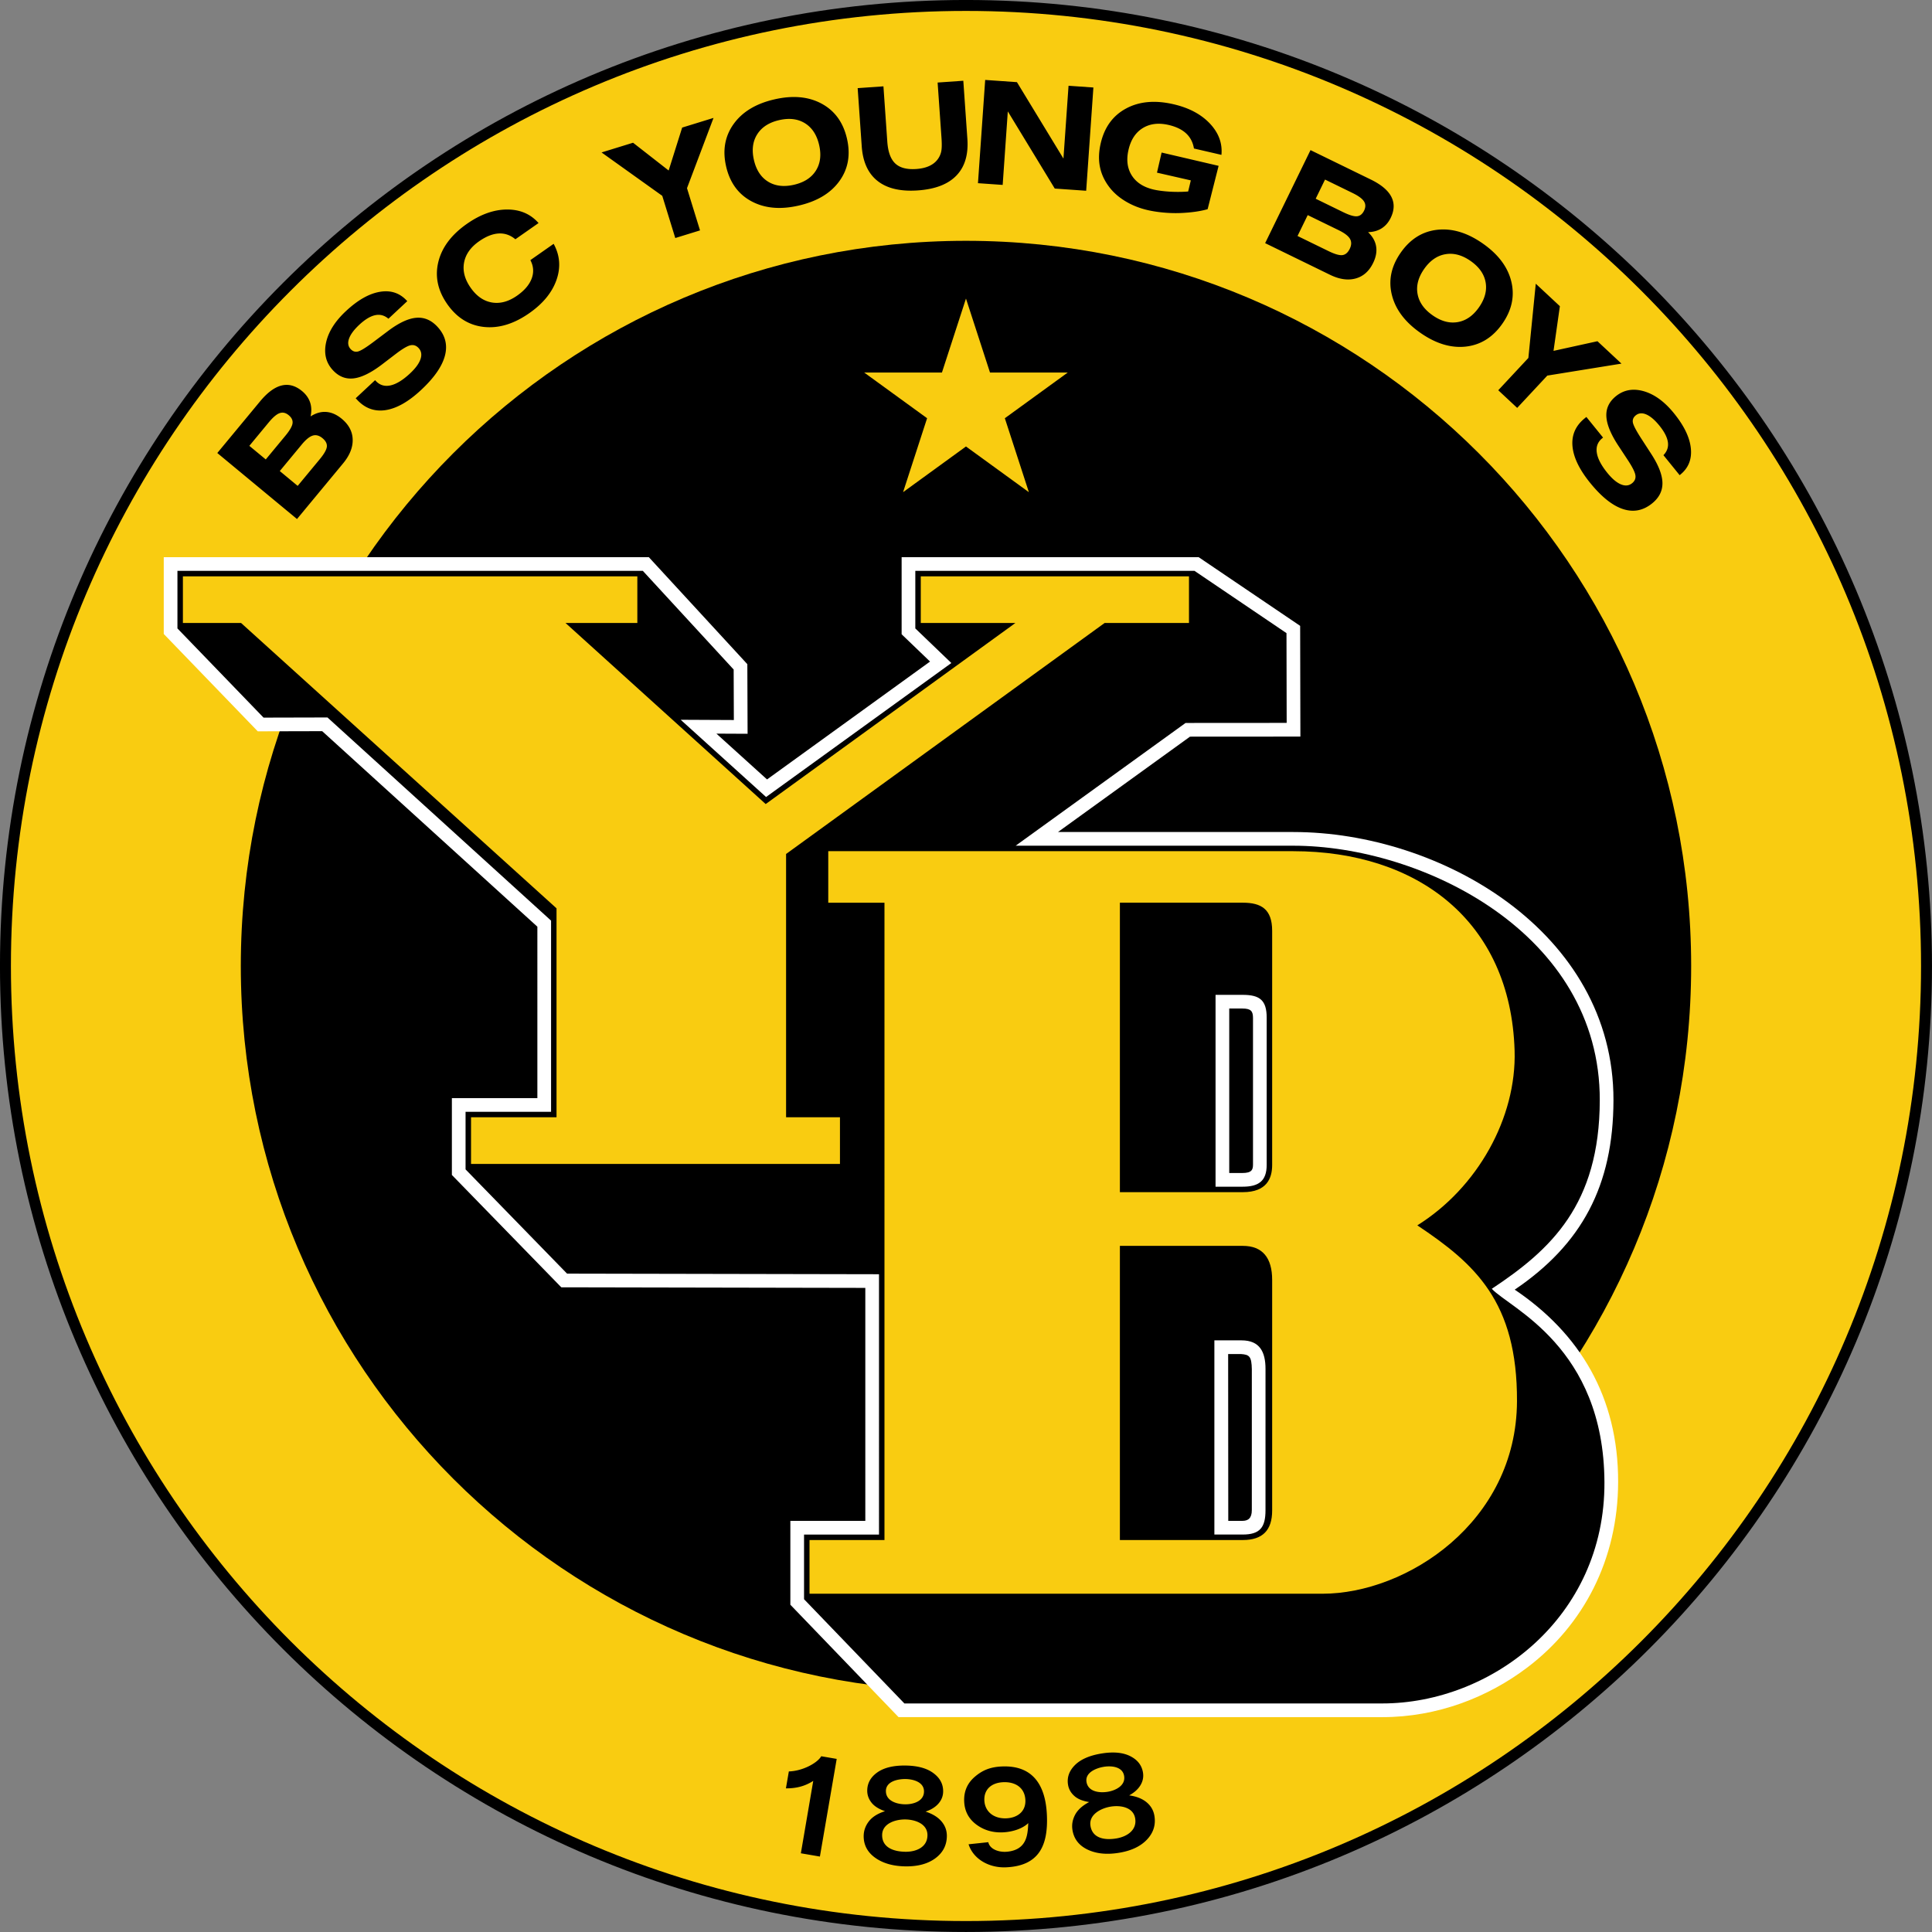
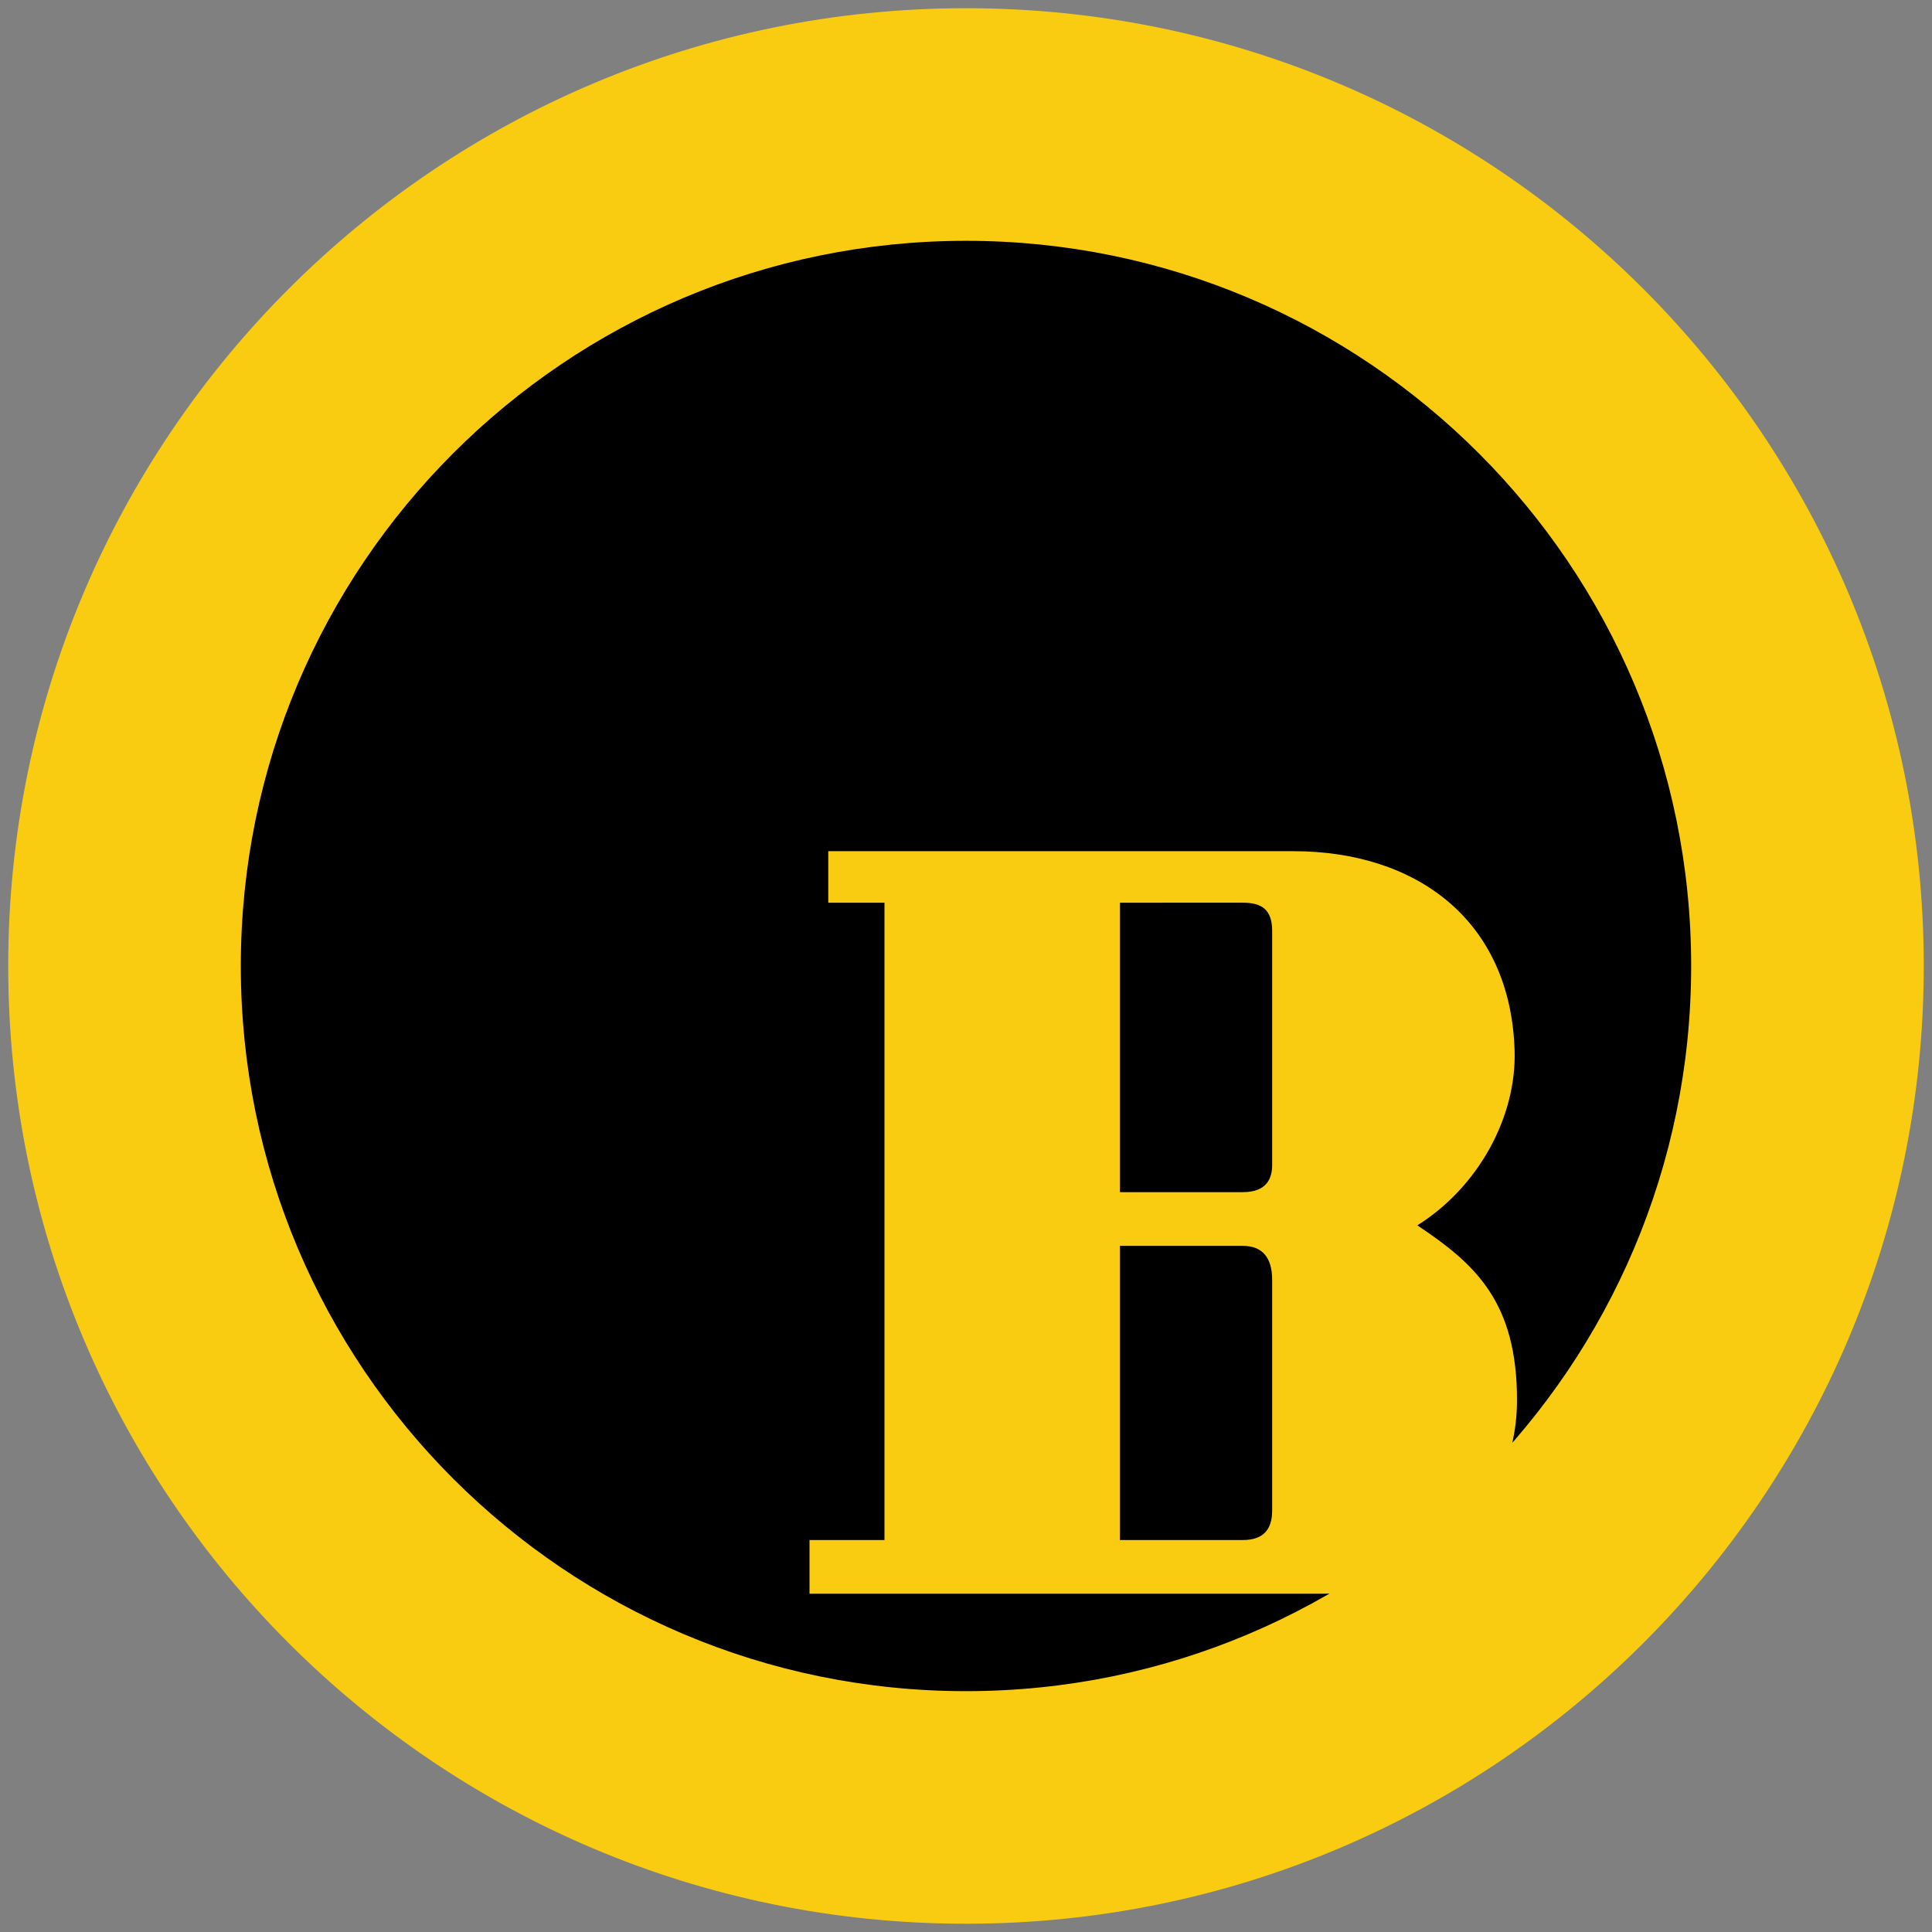
<svg xmlns="http://www.w3.org/2000/svg" viewBox=".54 .54 566.93 566.93">
  <rect x=".54" y=".54" width="566.93" height="566.93" fill="#808080" stroke="none" />
  <g fill-rule="evenodd">
    <path fill="#f9cc11" d="M284 2.95c155.195 0 281.055 125.855 281.055 281.05S439.195 565.05 284 565.05 2.95 439.196 2.95 284 128.804 2.95 284 2.95" />
-     <path d="M284.004.535c156.523 0 283.46 126.938 283.46 283.465s-126.937 283.465-283.46 283.465C127.473 567.465.535 440.527.535 284S127.473.535 284.004.535Zm0 3.211c154.75 0 280.25 125.5 280.25 280.254 0 154.754-125.5 280.254-280.25 280.254-154.758 0-280.258-125.5-280.258-280.254 0-154.754 125.5-280.254 280.258-280.254" />
    <path d="M284 71.203c117.504 0 212.797 95.293 212.797 212.797 0 117.504-95.293 212.797-212.797 212.797-117.504 0-212.797-95.293-212.797-212.797 0-117.504 95.293-212.797 212.797-212.797" />
-     <path fill="#fff" d="M361.25 296.488v48.262h3.84c2.828 0 3.133-1.016 3.133-2.516v-42.953c0-1.984-.559-2.797-3.102-2.797h-3.871Zm-106.79 81.973-89.214-.172-32.105-32.969v-22.543h25.086V272.47l-63.145-57.375-18.906.047-27.582-28.57v-22.536H190.93l28.91 31.399.074 20.425-9.152-.043 14.86 13.442 47.835-34.59-8.34-8.008v-22.625h87.16l29.782 20.156.07 32.493-32.395.02-38.738 27.983h69.086c43.117 0 94.016 29.305 93.918 78.704-.05 25.183-9.367 42.293-28.977 55.586 19.016 12.804 30.41 31.421 30.344 56.468-.062 22.746-10.156 41.871-26.574 54.344-11.598 8.816-26.516 14.629-42.574 14.629H264.215l-31.75-32.984v-24.606h21.996Zm106.47 19.414.035 48.953h4.117c1.754 0 2.793-.808 2.793-3.164l.004-41.297c-.07-3.805-.715-4.32-3.172-4.492h-3.777" />
-     <path d="M357.234 292.473v56.293h7.954c4.628 0 7.05-1.618 7.05-6.391v-43.207c0-5.102-2.015-6.695-7.027-6.695Zm-98.757 81.98-91.536-.176-29.785-30.59v-16.894h25.09v-56.102l-65.613-59.617-18.754.047-25.27-26.172v-16.898h136.563l26.656 28.957.055 14.82-15.598-.074 25.055 22.664 54.367-39.316-10.574-10.153v-16.898h81.914l27.004 18.277.054 26.34-29.671.02-49.852 36.015 81.461.004c37.707 0 90.062 25.598 89.941 74.711-.074 30.637-14.351 43.828-31.687 55.309 5.246 5.691 32.867 17.011 33.055 56.73.191 39.773-33.239 64.945-65.18 64.945H265.926l-29.446-30.586v-18.972h21.997Zm98.414 19.406v56.98h8.304c5.035 0 6.696-2.07 6.696-7.093l.004-41.504c0-4.972-1.68-8.383-7.016-8.383h-7.988" />
-     <path fill="#f9cc11" d="M329.164 265.434v84.937h36.086c7 0 8.594-4.05 8.594-7.953V273.68c0-6.383-3.246-8.25-8.594-8.25h-36.086Zm0 100.699v86.316h36.086c5.785 0 8.594-2.863 8.594-8.652v-67.695c0-6.457-2.828-9.97-8.59-9.97Zm-69.082 86.316V265.434h-16.496v-15.125l136.441.004c36.336 0 63.805 20.41 64.961 58.527.598 19.707-10.898 40.254-28.547 51.27 16.852 11.25 29.368 22.324 29.247 51.613-.145 35.609-32.504 56.484-57.067 56.484H238.086v-15.758h21.996" />
-     <path fill="#f9cc11" d="M231.21 251.129v77.27h15.81v13.683H138.762v-13.684h25.086v-61.316l-76.899-69.559-15.676-14.18H54.211V169.66h133.351v13.684H166.48l58.747 53.14 73.28-53.14h-27.773V169.66h78.704v13.684H324.69l-93.48 67.789M284 88.156l7.047 21.7h22.82l-18.465 13.41 7.055 21.699-18.46-13.41-18.458 13.41 7.05-21.7-18.46-13.41h22.816l7.051-21.699" />
-     <path d="m241.133 545.332-5.586-.96 3.633-21.243c-2.364 1.52-4.914 2.223-8.016 2.187l.856-4.964c4.132-.125 8.394-2.504 9.507-4.457l4.536.78-4.93 28.66m43.625-3.605 5.793-.613c.414 2.02 3.058 3.094 5.758 2.77 5.449-.653 5.816-4.73 5.964-8.367-1.738 1.695-4.773 2.601-7.488 2.71-2.957.122-5.558-.652-7.781-2.316-2.223-1.672-3.406-3.91-3.531-6.726-.133-2.934.898-5.348 3.086-7.239 2.18-1.886 4.492-2.906 7.996-3.054 9.347-.383 12.808 5.828 13.187 14.242.403 8.937-2.3 14.953-12.039 15.355-4.98.203-9.574-2.449-10.945-6.762Zm16.672-12.972c-.164-3.649-2.95-5.387-6.465-5.246-3.492.14-5.735 2.129-5.57 5.383.164 3.257 2.75 5.363 6.433 5.218 3.223-.129 5.75-1.965 5.602-5.355m-41.188 3.258c-1.836-.625-3.168-1.473-3.992-2.543-.828-1.067-1.234-2.235-1.227-3.496.016-2.157.989-3.93 2.934-5.32 1.95-1.391 4.703-2.071 8.262-2.032 3.527.035 6.258.773 8.191 2.203 1.945 1.426 2.906 3.223 2.89 5.379-.007 1.344-.468 2.531-1.374 3.574-.899 1.035-2.164 1.824-3.785 2.36 2.05.66 3.609 1.62 4.671 2.87 1.063 1.247 1.586 2.68 1.575 4.298-.02 2.675-1.125 4.836-3.32 6.484-2.2 1.648-5.11 2.453-8.739 2.418-3.379-.035-6.183-.754-8.418-2.156-2.644-1.668-3.95-3.918-3.93-6.762.016-1.563.524-2.996 1.528-4.297 1.004-1.297 2.586-2.293 4.734-2.98Zm.262-5.93c-.027 2.965 3.246 3.887 5.629 3.914 2.367.031 5.527-.879 5.547-3.754.023-2.781-3.157-3.633-5.426-3.66-2.29-.027-5.73.7-5.754 3.5Zm-1.106 12.922c-.027 3.793 3.555 4.879 6.832 4.918 3.184.035 6.438-1.352 6.465-4.836.028-3.363-3.586-4.613-6.5-4.649-2.882-.03-6.77 1.164-6.797 4.567m60.747-9.672c-1.918-.297-3.375-.902-4.372-1.809-1.003-.902-1.609-1.984-1.82-3.226-.36-2.125.285-4.047 1.961-5.754 1.676-1.707 4.266-2.856 7.777-3.442 3.48-.578 6.301-.332 8.454.739 2.164 1.066 3.425 2.668 3.785 4.793.226 1.324-.02 2.574-.73 3.758-.704 1.175-1.813 2.175-3.317 2.984 2.137.293 3.836.965 5.101 2.012 1.266 1.043 2.032 2.363 2.305 3.957.445 2.636-.266 4.957-2.144 6.965-1.875 2.003-4.598 3.308-8.18 3.902-3.336.555-6.219.34-8.664-.653-2.895-1.18-4.574-3.167-5.047-5.968-.262-1.543-.008-3.043.754-4.5.758-1.453 2.14-2.707 4.137-3.758Zm-.778-5.887c.492 2.922 3.875 3.262 6.227 2.875 2.336-.386 5.289-1.836 4.808-4.664-.46-2.746-3.742-3.031-5.984-2.66-2.258.371-5.516 1.691-5.05 4.45Zm1.168 12.918c.633 3.738 4.352 4.184 7.586 3.649 3.14-.52 6.106-2.453 5.524-5.891-.563-3.316-4.34-3.914-7.215-3.441-2.84.472-6.461 2.328-5.895 5.683M79.441 124.438l-5.734 6.93 4.82 3.991 5.735-6.925c1.293-1.559 2-2.778 2.12-3.66.126-.876-.25-1.676-1.124-2.399-.863-.715-1.746-.918-2.649-.605-.898.316-1.949 1.203-3.168 2.671Zm8.45 18.68 6.457-7.798c1.312-1.582 2.011-2.812 2.105-3.703.09-.879-.336-1.715-1.289-2.5-.95-.789-1.898-1.039-2.844-.758-.941.286-2.015 1.153-3.222 2.61l-6.457 7.797Zm-.196 9.73-23.39-19.375 12.523-15.121c2.172-2.625 4.29-4.192 6.356-4.692 2.062-.504 4.066.043 6.004 1.649 1.14.945 1.917 2.046 2.347 3.3.422 1.262.465 2.637.14 4.121 1.552-.988 3.098-1.43 4.641-1.304 1.547.125 3.043.789 4.5 1.996 2.075 1.719 3.153 3.746 3.215 6.078.07 2.332-.879 4.688-2.844 7.055l-13.496 16.293m17.227-35.442 5.687-5.304.2.207c1.164 1.254 2.601 1.695 4.316 1.324 1.715-.371 3.625-1.54 5.727-3.5 1.62-1.512 2.652-2.914 3.09-4.215.437-1.297.25-2.379-.563-3.25-.684-.734-1.473-1.004-2.367-.813-.899.188-2.305 1.008-4.227 2.465l-4.308 3.293c-3.172 2.387-5.899 3.707-8.2 3.965-2.3.254-4.304-.539-6.027-2.387-2.031-2.175-2.71-4.867-2.035-8.07.684-3.195 2.629-6.293 5.855-9.3 3.465-3.235 6.774-5.114 9.938-5.645 3.164-.535 5.785.316 7.879 2.558l.168.18-5.528 5.156c-1.164-.992-2.457-1.343-3.875-1.043-1.418.297-2.972 1.23-4.668 2.805-1.562 1.461-2.566 2.809-3.011 4.059-.446 1.25-.29 2.28.469 3.09.605.648 1.296.89 2.085.718.79-.172 2.27-1.07 4.457-2.703l4.536-3.41c3.136-2.344 5.859-3.606 8.183-3.797 2.324-.191 4.38.68 6.172 2.602 2.305 2.468 3.055 5.289 2.25 8.445-.809 3.16-3.148 6.539-7.016 10.144-3.68 3.434-7.144 5.399-10.386 5.903-3.246.496-6.035-.508-8.367-3.012l-.434-.465M163 72.09c1.844 3.355 2.129 6.879.844 10.57-1.285 3.688-3.942 6.945-7.969 9.762-4.54 3.18-8.996 4.531-13.363 4.05-4.364-.476-7.934-2.706-10.723-6.683-2.785-3.98-3.664-8.105-2.625-12.379 1.04-4.27 3.832-7.996 8.375-11.176 3.965-2.777 7.879-4.183 11.723-4.214 3.851-.028 6.949 1.296 9.312 3.972l-6.8 4.758c-1.477-1.23-3.114-1.797-4.91-1.695-1.794.101-3.704.867-5.75 2.297-2.485 1.742-3.958 3.832-4.403 6.265-.441 2.434.203 4.883 1.941 7.363 1.723 2.465 3.805 3.907 6.23 4.32 2.43.415 4.895-.257 7.4-2.01 2.163-1.517 3.585-3.188 4.273-5.02.68-1.829.554-3.633-.383-5.399L163 72.09m35.695-1.703-3.82-12.383-17.813-12.73 9.243-2.852 10.445 8.152 3.965-12.597 9.203-2.836-7.785 20.62 3.824 12.387-7.262 2.239m34.848-15.633c2.965-.688 5.102-2.066 6.41-4.145 1.313-2.078 1.633-4.59.957-7.52-.683-2.96-2.074-5.089-4.164-6.386-2.094-1.293-4.617-1.594-7.578-.91-2.957.68-5.106 2.066-6.43 4.16-1.32 2.09-1.64 4.602-.96 7.55.679 2.93 2.066 5.052 4.16 6.345 2.101 1.293 4.636 1.59 7.605.906Zm-19.926-5.367c-1.094-4.73-.363-8.887 2.2-12.457 2.566-3.57 6.542-5.977 11.945-7.223 5.402-1.25 10.031-.828 13.886 1.258 3.856 2.09 6.329 5.504 7.422 10.238 1.094 4.734.368 8.879-2.187 12.438-2.551 3.562-6.528 5.968-11.93 7.214-5.402 1.25-10.031.829-13.902-1.25-3.867-2.078-6.344-5.484-7.438-10.218m46.164-23.516 1.137 16.29c.211 2.976.992 5.1 2.344 6.362 1.347 1.262 3.406 1.801 6.183 1.606 1.477-.106 2.747-.402 3.809-.895 1.063-.492 1.898-1.172 2.516-2.043a5.82 5.82 0 0 0 .984-2.273c.164-.852.188-2.137.066-3.871l-1.14-16.285 7.539-.528 1.195 17.082c.32 4.598-.75 8.168-3.207 10.723-2.457 2.563-6.226 4.02-11.324 4.375-5.082.356-9.012-.562-11.8-2.758-2.79-2.187-4.349-5.578-4.669-10.172l-1.195-17.082 7.558-.527m27.743 28.418 2.117-30.297 9.32.649 13.645 22.43 1.496-21.372 7.293.512-2.117 30.3-9.22-.644-13.777-22.644-1.507 21.574-7.25-.508m49.75 7.887c-2.282-.528-4.368-1.348-6.262-2.461-1.895-1.106-3.461-2.426-4.692-3.946-1.519-1.898-2.511-3.925-2.968-6.09-.465-2.163-.403-4.523.187-7.07 1.094-4.734 3.57-8.144 7.442-10.23 3.867-2.086 8.504-2.504 13.91-1.258 4.555 1.05 8.125 2.95 10.695 5.676 2.574 2.742 3.703 5.8 3.383 9.18l-8.066-1.864c-.301-1.812-1.063-3.281-2.293-4.43-1.23-1.144-2.946-1.972-5.133-2.48-2.957-.684-5.496-.375-7.598.922-2.105 1.3-3.496 3.418-4.176 6.367-.68 2.93-.36 5.445.957 7.524 1.32 2.082 3.47 3.464 6.442 4.148 2.027.465 5.96.898 10.105.562l.778-3.261-9.93-2.266 1.363-5.902 16.723 3.902-3.223 12.723c-2.246.629-4.883.992-7.8 1.117-3.305.145-6.93-.191-9.844-.863m60.179-5.008-8.082-3.942-2.742 5.625 8.082 3.946c1.82.886 3.168 1.289 4.055 1.199.879-.09 1.566-.64 2.066-1.66.488-1.012.48-1.914-.035-2.715-.52-.8-1.629-1.617-3.344-2.453ZM381.29 69.789l9.098 4.438c1.843.898 3.207 1.289 4.09 1.168.878-.118 1.59-.73 2.132-1.84.54-1.106.559-2.09.063-2.942-.5-.847-1.594-1.687-3.297-2.52l-9.098-4.433Zm-9.504 2.102 13.313-27.301 17.648 8.61c3.063 1.491 5.086 3.179 6.059 5.07.976 1.886.914 3.96-.188 6.222-.648 1.332-1.535 2.348-2.652 3.059-1.125.707-2.453 1.074-3.977 1.113 1.332 1.27 2.121 2.672 2.364 4.2.246 1.53-.047 3.14-.88 4.843-1.179 2.422-2.898 3.945-5.144 4.555-2.254.617-4.765.254-7.531-1.098l-19.012-9.273m49.14 21.175c2.492 1.746 4.945 2.41 7.367 1.993 2.422-.414 4.504-1.86 6.23-4.325 1.739-2.484 2.395-4.945 1.957-7.363-.437-2.422-1.902-4.496-4.394-6.242-2.484-1.742-4.953-2.41-7.39-1.992-2.438.414-4.52 1.855-6.259 4.336-1.722 2.465-2.37 4.914-1.925 7.336.441 2.425 1.918 4.511 4.414 6.257Zm-9.348-18.394c2.785-3.98 6.36-6.219 10.73-6.703 4.368-.48 8.82.863 13.36 4.043 4.543 3.18 7.328 6.902 8.355 11.164 1.032 4.261.149 8.386-2.64 12.367-2.785 3.977-6.356 6.21-10.707 6.7-4.352.484-8.805-.86-13.344-4.04-4.543-3.18-7.328-6.902-8.371-11.168-1.047-4.265-.168-8.387 2.617-12.363m28.61 40.387 8.84-9.48 2.171-21.786 7.074 6.598-1.867 13.113 12.895-2.832 7.047 6.57-21.762 3.516-8.84 9.48-5.555-5.183m25.859 7.843 4.895 6.047-.222.18c-1.328 1.078-1.871 2.48-1.618 4.215.25 1.738 1.282 3.722 3.09 5.957 1.395 1.723 2.723 2.848 3.989 3.375 1.265.527 2.355.418 3.28-.332.782-.63 1.106-1.403.977-2.305-.125-.91-.847-2.37-2.168-4.39l-2.98-4.528c-2.16-3.328-3.285-6.144-3.383-8.457-.098-2.312.836-4.258 2.797-5.847 2.316-1.876 5.05-2.364 8.195-1.465 3.137.906 6.098 3.062 8.871 6.492 2.98 3.68 4.625 7.113 4.938 10.305.312 3.19-.719 5.75-3.106 7.683l-.187.152-4.758-5.87c1.074-1.094 1.508-2.36 1.313-3.798-.2-1.433-1.024-3.05-2.477-4.847-1.348-1.66-2.621-2.758-3.836-3.29-1.215-.53-2.254-.445-3.117.25-.691.56-.977 1.235-.86 2.032.114.8.91 2.34 2.383 4.637l3.086 4.761c2.118 3.293 3.188 6.098 3.22 8.426.026 2.332-.985 4.324-3.028 5.977-2.625 2.129-5.489 2.68-8.582 1.656-3.094-1.027-6.305-3.598-9.63-7.707-3.167-3.91-4.89-7.504-5.163-10.773-.27-3.274.93-5.985 3.586-8.137l.496-.402" />
+     <path fill="#f9cc11" d="M329.164 265.434v84.937h36.086c7 0 8.594-4.05 8.594-7.953V273.68c0-6.383-3.246-8.25-8.594-8.25Zm0 100.699v86.316h36.086c5.785 0 8.594-2.863 8.594-8.652v-67.695c0-6.457-2.828-9.97-8.59-9.97Zm-69.082 86.316V265.434h-16.496v-15.125l136.441.004c36.336 0 63.805 20.41 64.961 58.527.598 19.707-10.898 40.254-28.547 51.27 16.852 11.25 29.368 22.324 29.247 51.613-.145 35.609-32.504 56.484-57.067 56.484H238.086v-15.758h21.996" />
  </g>
</svg>